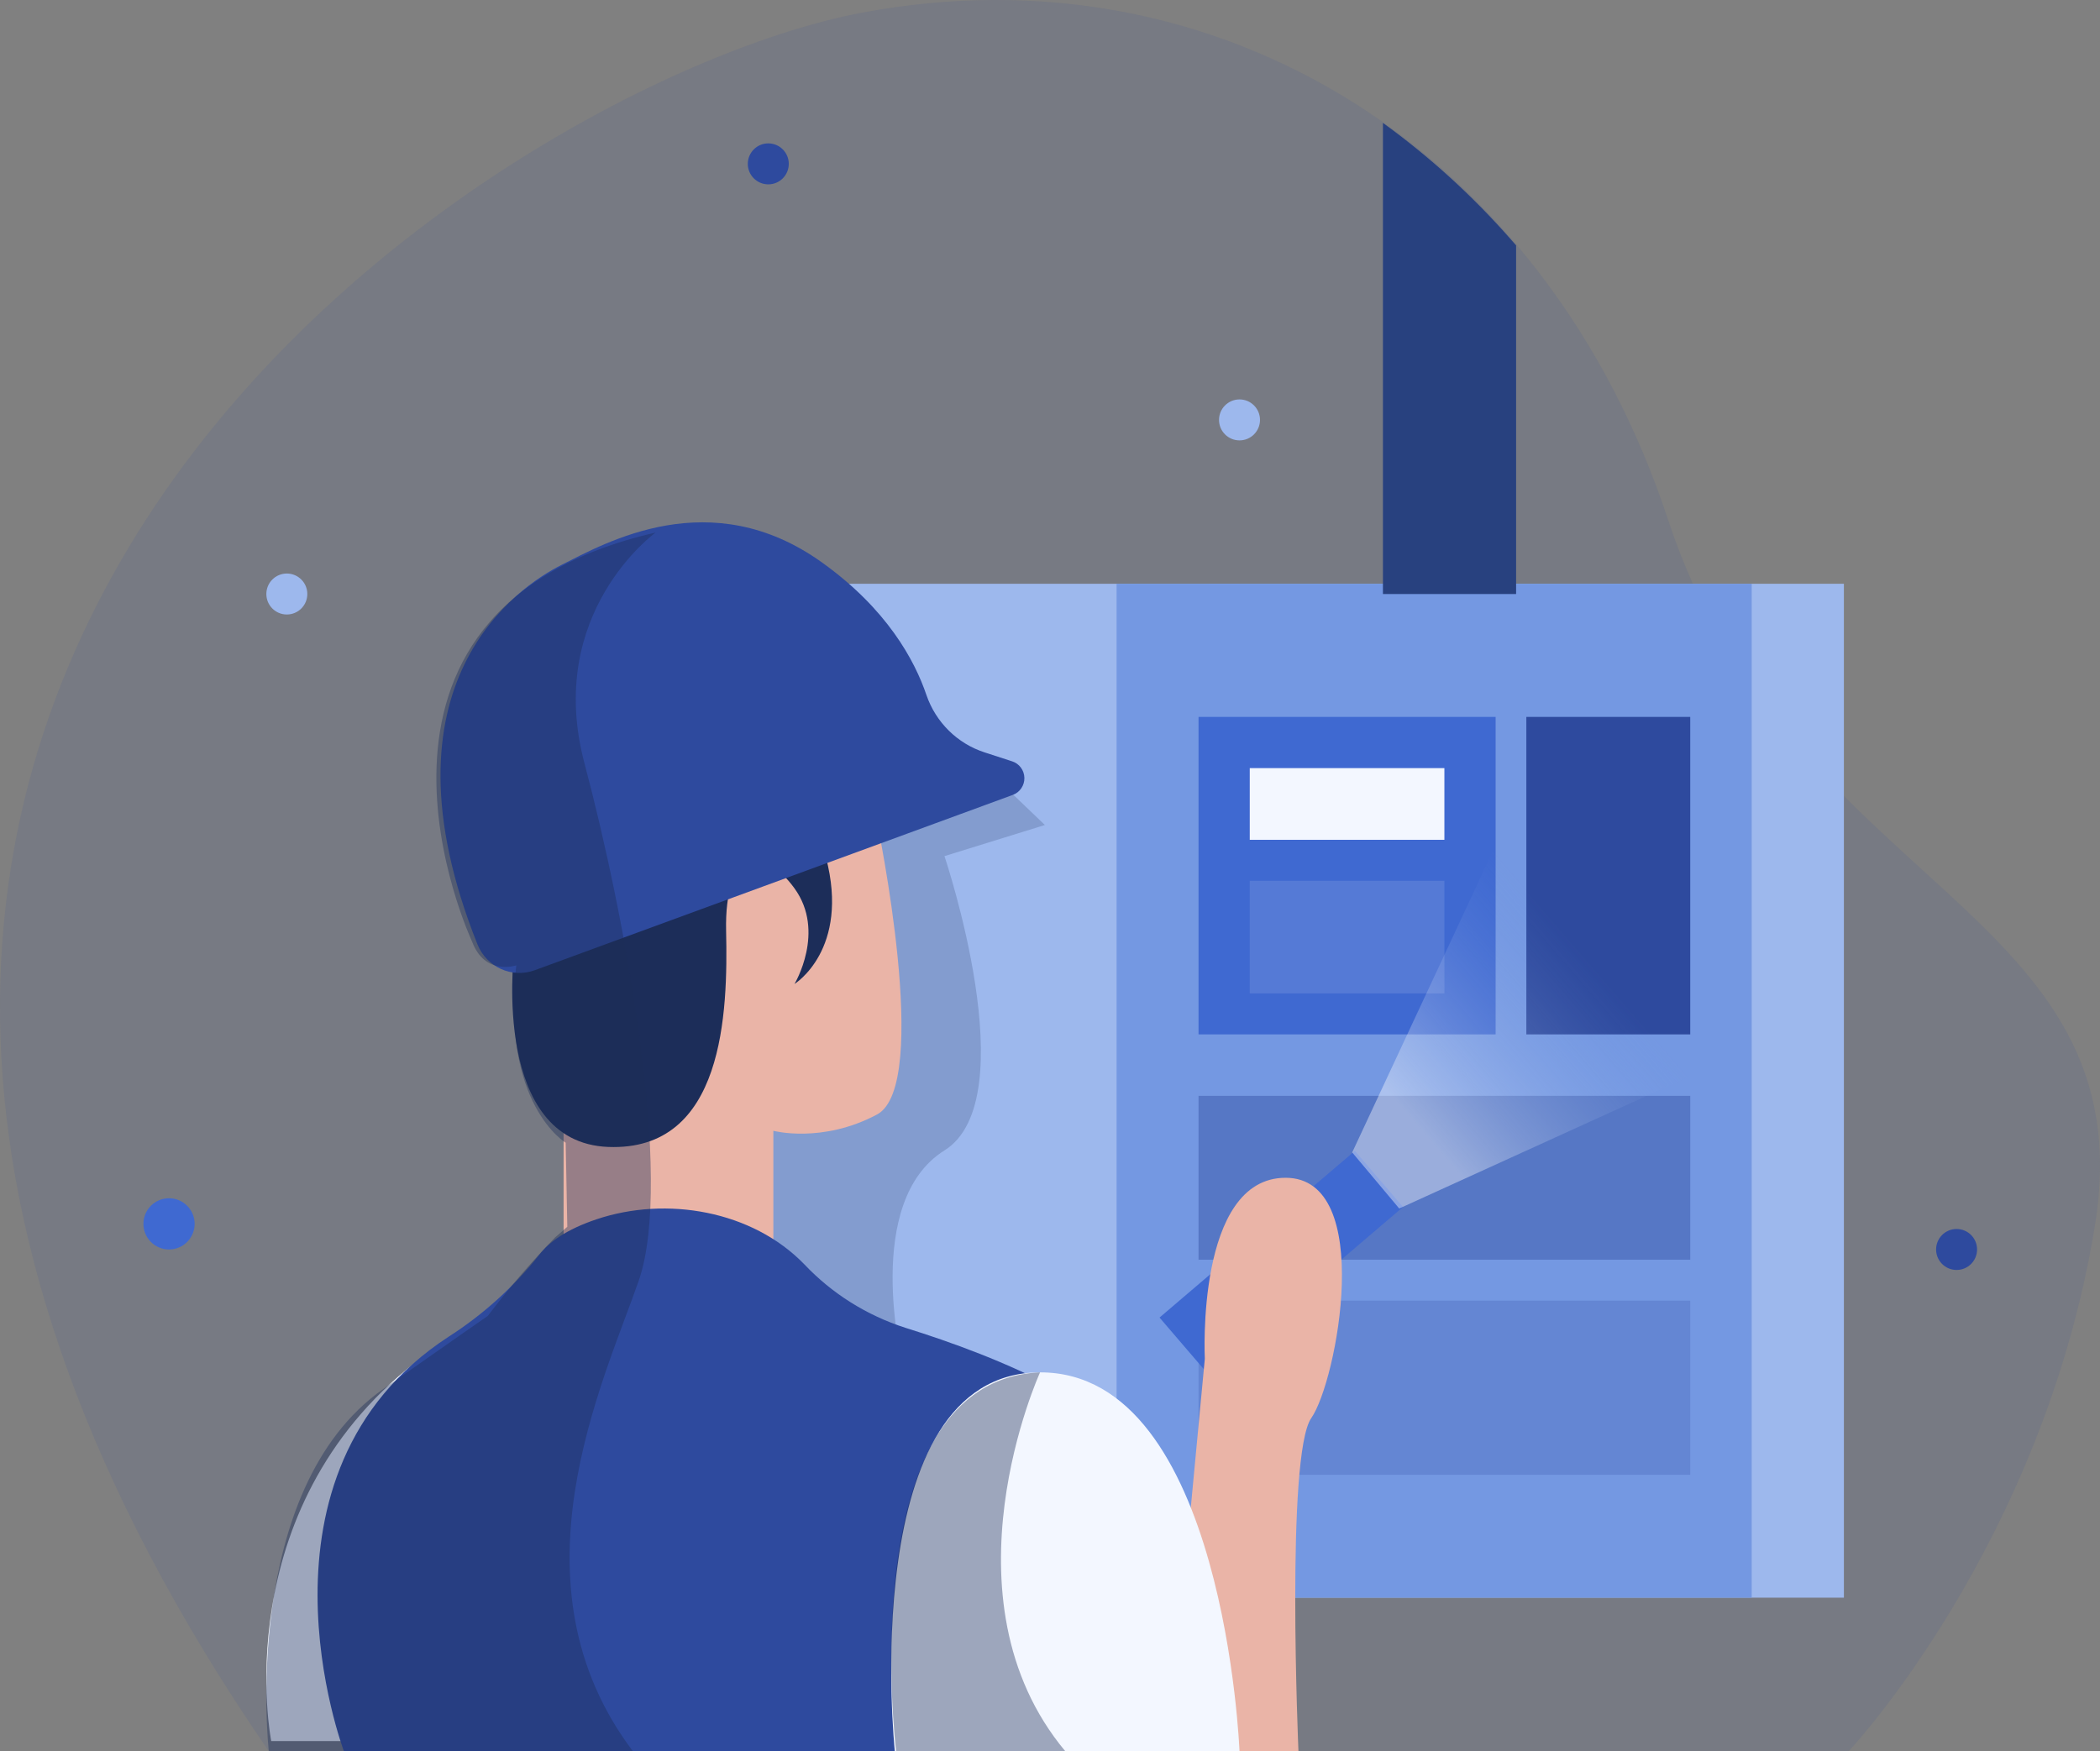
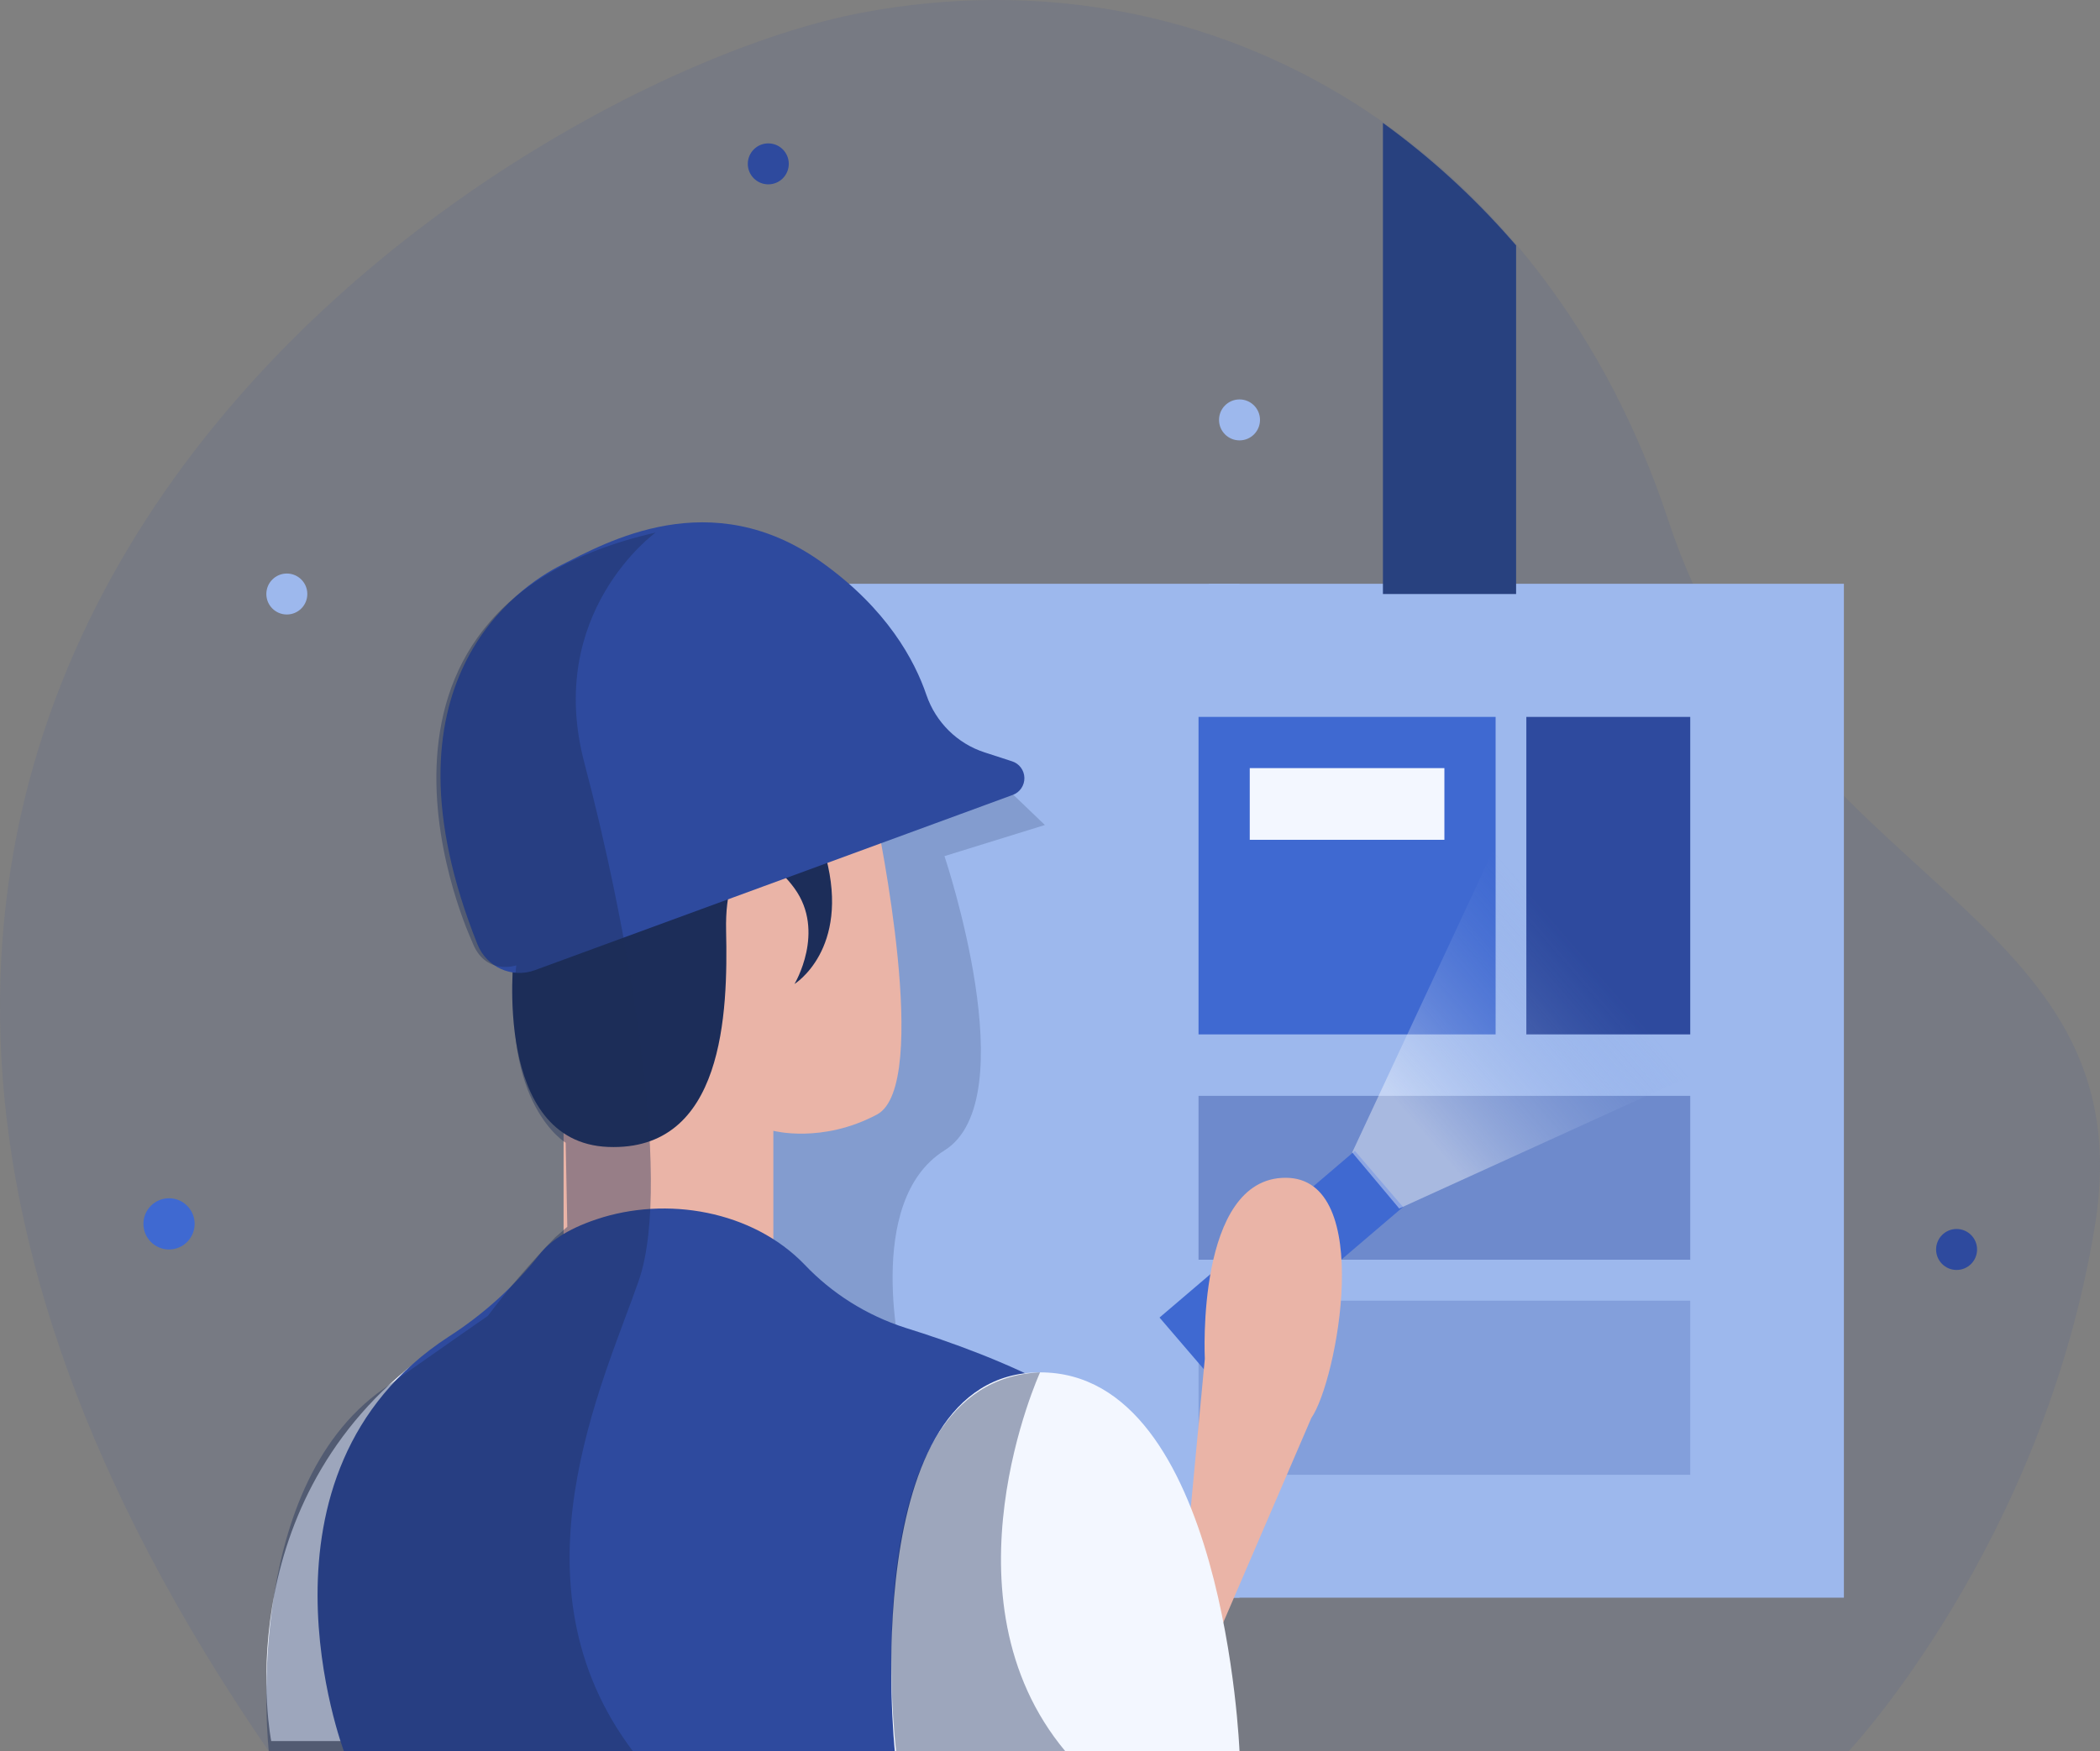
<svg xmlns="http://www.w3.org/2000/svg" width="205px" height="171px" viewBox="0 0 205 171" version="1.1">
  <rect x="0" y="0" width="205" height="171" fill="#808080" stroke="none" />
  <title>Fichier 4</title>
  <defs>
    <linearGradient x1="17.158%" y1="79.662%" x2="61.374%" y2="38.33%" id="linearGradient-1">
      <stop stop-color="#FFFFFF" offset="0%" />
      <stop stop-color="#7498E2" stop-opacity="0" offset="100%" />
    </linearGradient>
  </defs>
  <g id="Page-1" stroke="none" stroke-width="1" fill="none" fill-rule="evenodd">
    <g id="ENRJ-OnePage" transform="translate(-865, -1662)" fill-rule="nonzero">
      <g id="Fichier-4" transform="translate(865, 1662)">
        <path d="M121.148,171 L180.457,171 C180.457,171 199.39,150.889 204.493,119.731 C209.597,88.573 174.752,86.917 162.843,50.775 C150.934,14.633 118.984,-5.345 84.107,1.247 C49.23,7.839 -45.653,66.459 26.245,171 L121.148,171 Z" id="Path" fill="#2E4A9E" opacity="0.11" />
        <rect id="Rectangle" fill="#9DB8ED" x="118" y="57" width="62" height="99" />
        <rect id="Rectangle" fill="#9DB8ED" x="64" y="57" width="57" height="99" />
-         <rect id="Rectangle" fill="#7498E2" x="109" y="57" width="62" height="99" />
        <circle id="Oval" fill="#3F69D1" cx="16.5" cy="119.5" r="2.5" />
        <circle id="Oval" fill="#2E4A9E" cx="191" cy="122" r="2" />
        <circle id="Oval" fill="#2E4A9E" cx="75" cy="16" r="2" />
        <circle id="Oval" fill="#9DB8ED" cx="121" cy="41" r="2" />
        <circle id="Oval" fill="#9DB8ED" cx="28" cy="58" r="2" />
        <rect id="Rectangle" fill="#2E4A9E" opacity="0.23" x="117" y="127" width="48" height="17" />
        <rect id="Rectangle" fill="#2E4A9E" opacity="0.42" x="117" y="107" width="48" height="16" />
        <path d="M97.836,76.564 L102,80.555 L92.197,83.593 C92.197,83.593 100.199,107.33 92.197,112.328 C84.196,117.327 88.073,133 88.073,133 L71,127.514 L71.917,100.882 L85.056,72 L97.836,76.564 Z" id="Path" fill="#1C2D59" opacity="0.2" />
        <path d="M85.611,80.246 C85.611,80.246 90.987,105.963 85.611,108.823 C80.235,111.683 75.494,110.411 75.494,110.411 L75.494,126 L55.016,126 L55.016,101.927 C55.016,101.927 50.191,76.336 61.57,70.341 C72.949,64.346 83.476,65.716 85.611,80.246 Z" id="Path" fill="#EAB4A7" />
        <polygon id="Rectangle" fill="#3F69D1" transform="translate(125.076, 123.251) rotate(-40.55) translate(-125.076, -123.251) " points="112.537 119.626 137.607 119.658 137.616 126.876 112.546 126.845" />
        <path d="M50.158,93.335 C50.158,93.335 48.032,111.542 59.369,111.989 C70.706,112.437 71.059,98.826 70.882,90.897 C70.706,82.969 74.487,82.505 77.558,86.741 C80.63,90.977 77.558,96.076 77.558,96.076 C77.558,96.076 82.992,92.727 80.63,83.724 C78.267,74.72 88.659,77.466 86.769,70.201 C84.879,62.936 72.584,62.36 63.374,66.884 C54.163,71.408 49.217,76.818 50.158,93.335 Z" id="Path" fill="#1C2D59" />
-         <path d="M117.613,132.678 C117.613,132.678 116.719,115 125.498,115 C134.278,115 130.518,134.864 128.01,138.456 C125.502,142.048 126.754,171 126.754,171 L114,171 L117.613,132.678 Z" id="Path" fill="#EAB4A7" />
+         <path d="M117.613,132.678 C117.613,132.678 116.719,115 125.498,115 C134.278,115 130.518,134.864 128.01,138.456 L114,171 L117.613,132.678 Z" id="Path" fill="#EAB4A7" />
        <path d="M26.476,170 C26.476,170 21.985,147.535 40.583,133 L43,170 L26.476,170 Z" id="Path" fill="#F3F7FF" />
        <path d="M52.19,94.738 L98.862,77.618 C99.554,77.369 100.013,76.701 100,75.957 C99.987,75.214 99.506,74.562 98.805,74.338 L96.116,73.464 C93.459,72.605 91.356,70.532 90.439,67.867 C89.287,64.472 86.586,59.457 80.244,54.921 C69.38,47.13 59.129,52.986 54.806,55.163 C50.69,57.238 36.387,66.645 46.614,92.22 C47.507,94.433 49.965,95.543 52.19,94.738 L52.19,94.738 Z" id="Path" fill="#2E4A9E" />
        <rect id="Rectangle" fill="#3F69D1" x="117" y="70" width="29" height="31" />
        <path d="M43.79,130.522 C47.185,128.345 50.185,125.628 52.668,122.484 C53.593,121.291 55.27,120.046 58.237,119.052 C65.049,116.765 73.44,118.193 78.534,123.467 C81.225,126.308 84.608,128.433 88.366,129.643 C97.163,132.379 111.375,137.911 112.361,145.324 C113.798,156.114 112.361,171 112.361,171 L33.576,171 C33.576,171 23.302,143.873 43.79,130.522 Z" id="Path" fill="#2E4A9E" />
        <rect id="Rectangle" fill="#2E4A9E" x="149" y="70" width="16" height="31" />
        <path d="M87.353,171 C87.353,171 83.462,134.053 101.51,134 C119.558,133.947 121,171 121,171 L87.353,171 Z" id="Path" fill="#F3F7FF" />
        <polygon id="Path" fill="url(#linearGradient-1)" opacity="0.4" points="132 112.524 148.11 78 169 103.24 136.59 118" />
        <rect id="Rectangle" fill="#F3F7FF" x="122" y="75" width="19" height="7" />
-         <rect id="Rectangle" fill="#F3F7FF" opacity="0.12" x="122" y="86" width="19" height="11" />
        <path d="M148,58 L135,58 L135,12 L135,12 C139.563,15.305 143.746,19.114 147.471,23.355 L148,23.958 L148,58 Z" id="Path" fill="#28417F" />
        <path d="M64,52 C64,52 53.145,59.82 57.057,74.534 C60.969,89.247 65.825,115.065 62.348,125.063 C58.87,135.06 49.402,154.614 61.789,171 L26.24,171 C26.24,171 23.377,145.467 37.433,135.61 C51.488,125.752 47.584,128.532 47.584,128.532 C49.632,125.825 51.844,123.246 54.206,120.808 L55.38,119.785 L55.223,111.576 C55.223,111.576 48.899,107.855 50.399,94.26 C50.399,94.26 47.339,95.299 46.089,91.95 C46.093,91.938 30.859,59.591 64,52 Z" id="Path" fill="#1C2D59" opacity="0.4" />
        <path d="M87.483,171 C87.483,171 82.971,134.793 101.53,134 C101.53,134 91.481,156.001 104,171 L87.483,171 Z" id="Path" fill="#1C2D59" opacity="0.4" />
      </g>
    </g>
  </g>
</svg>